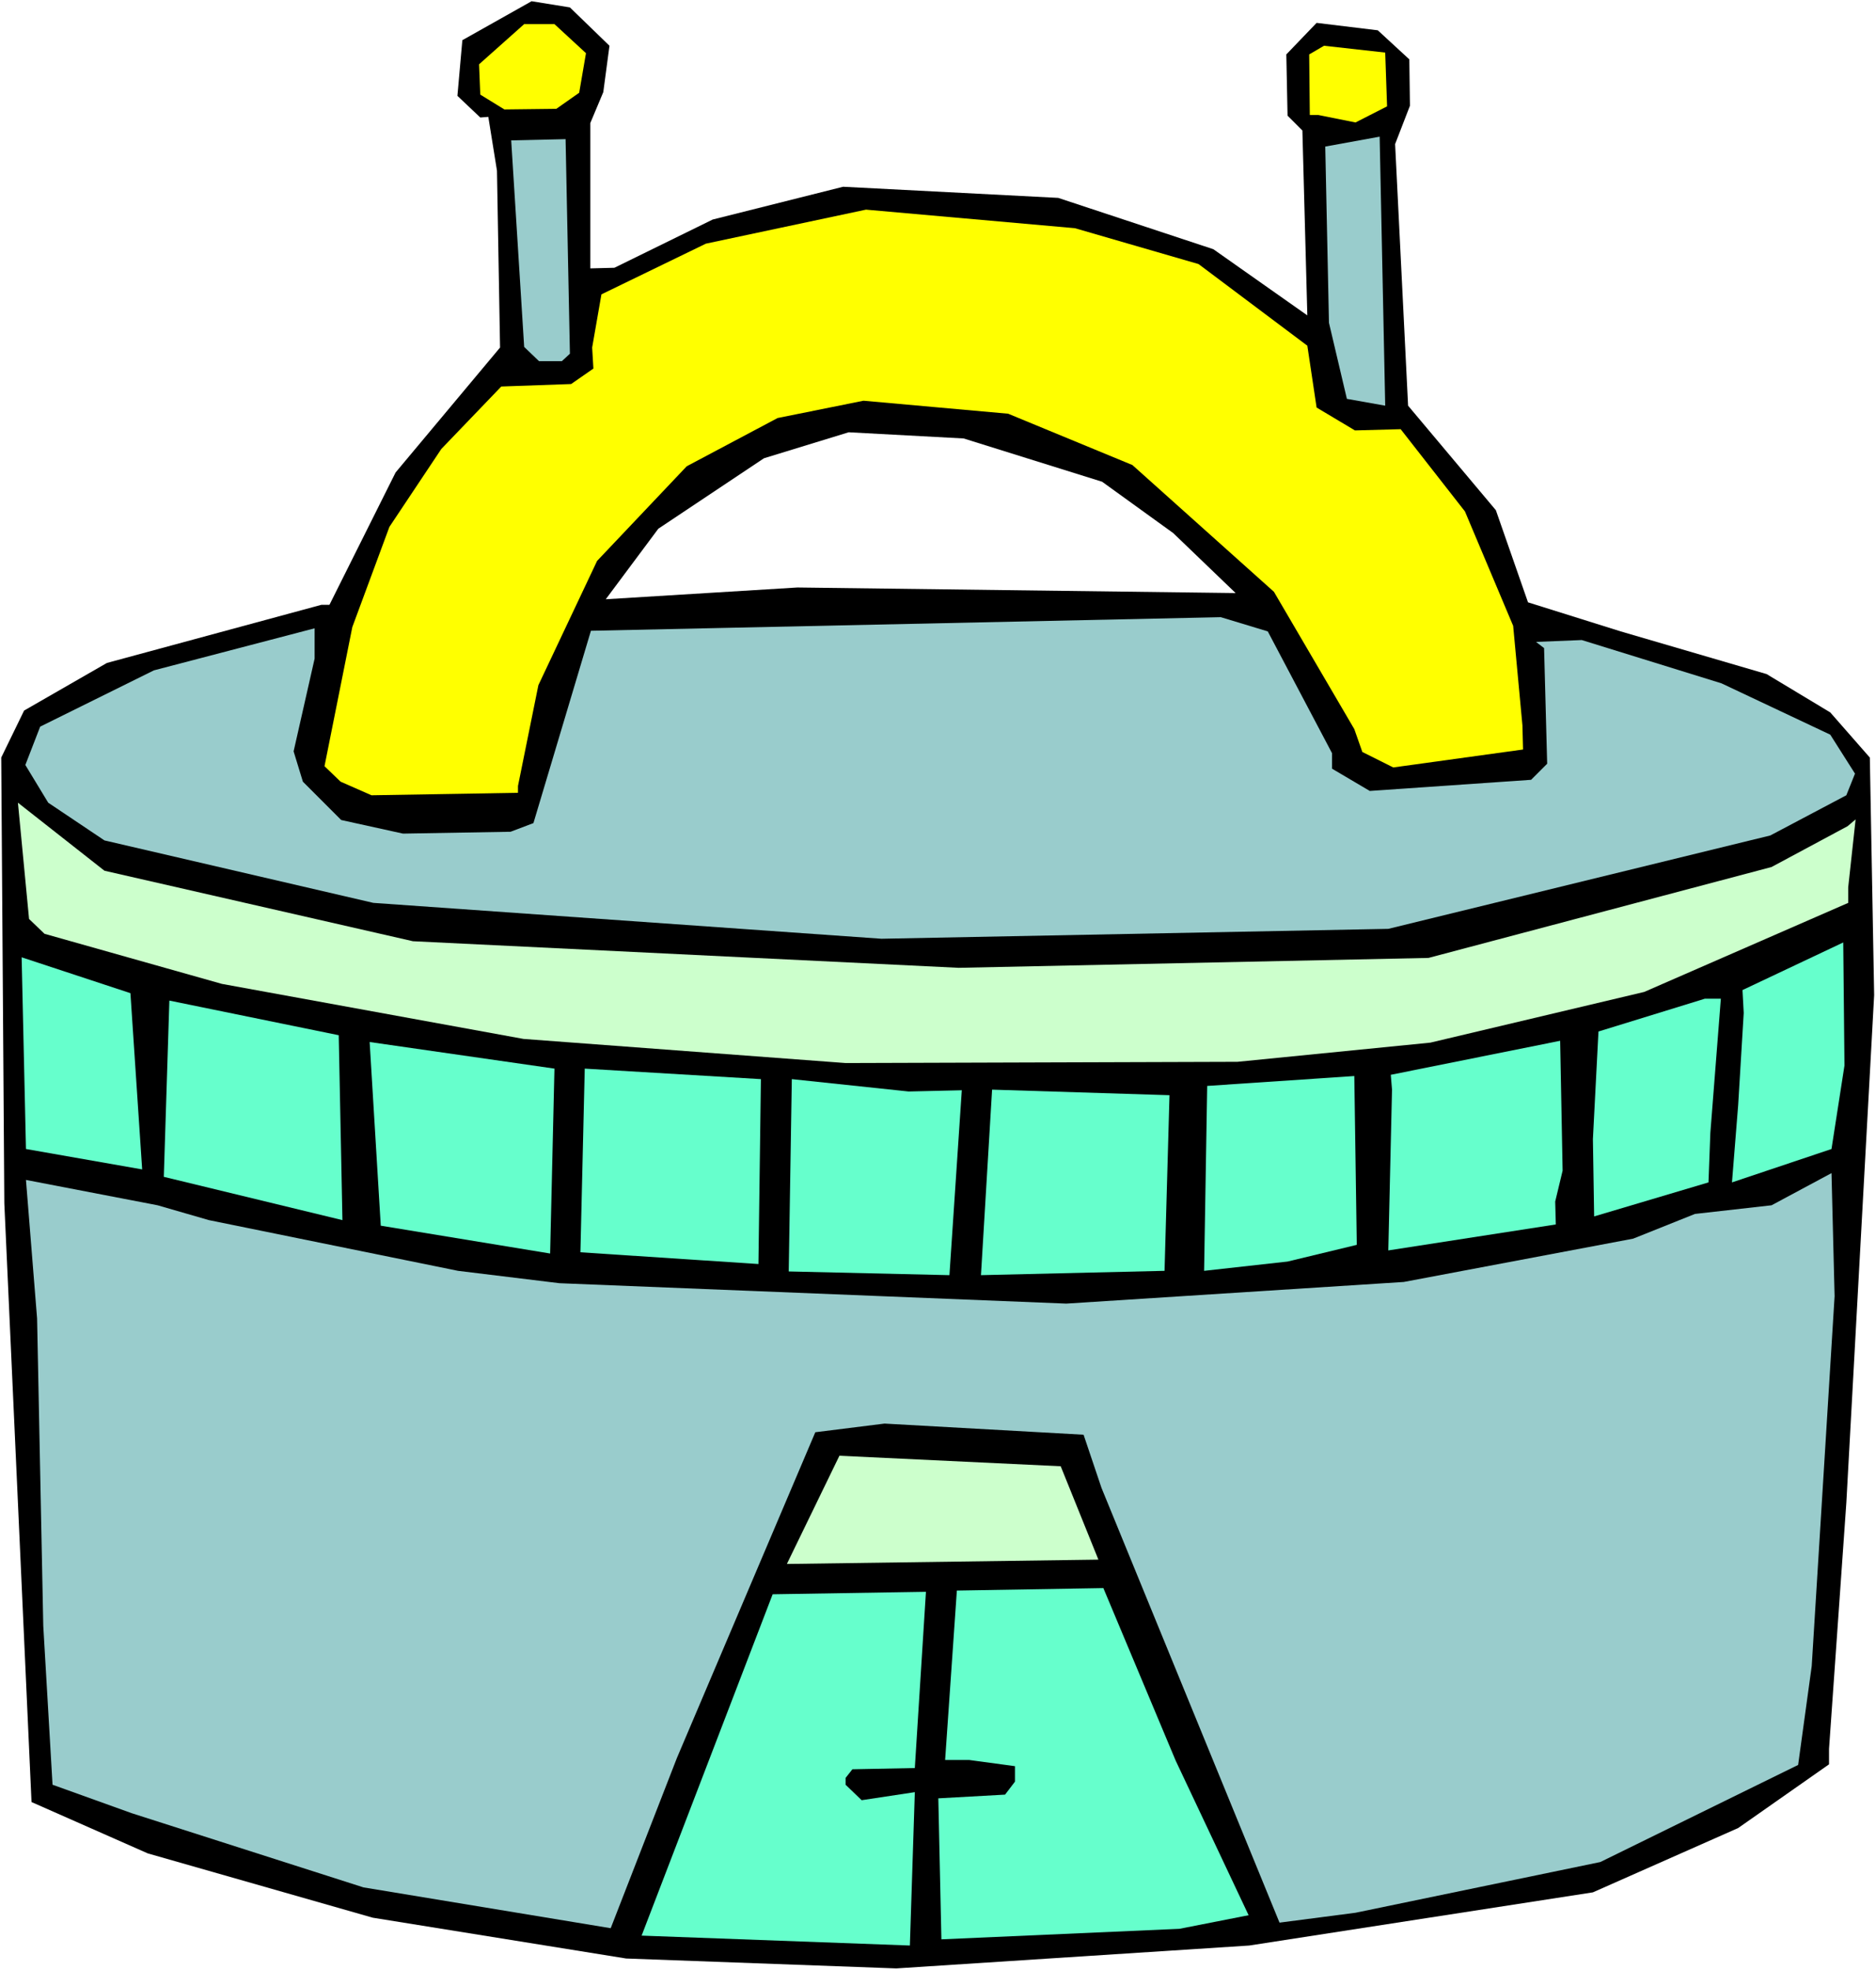
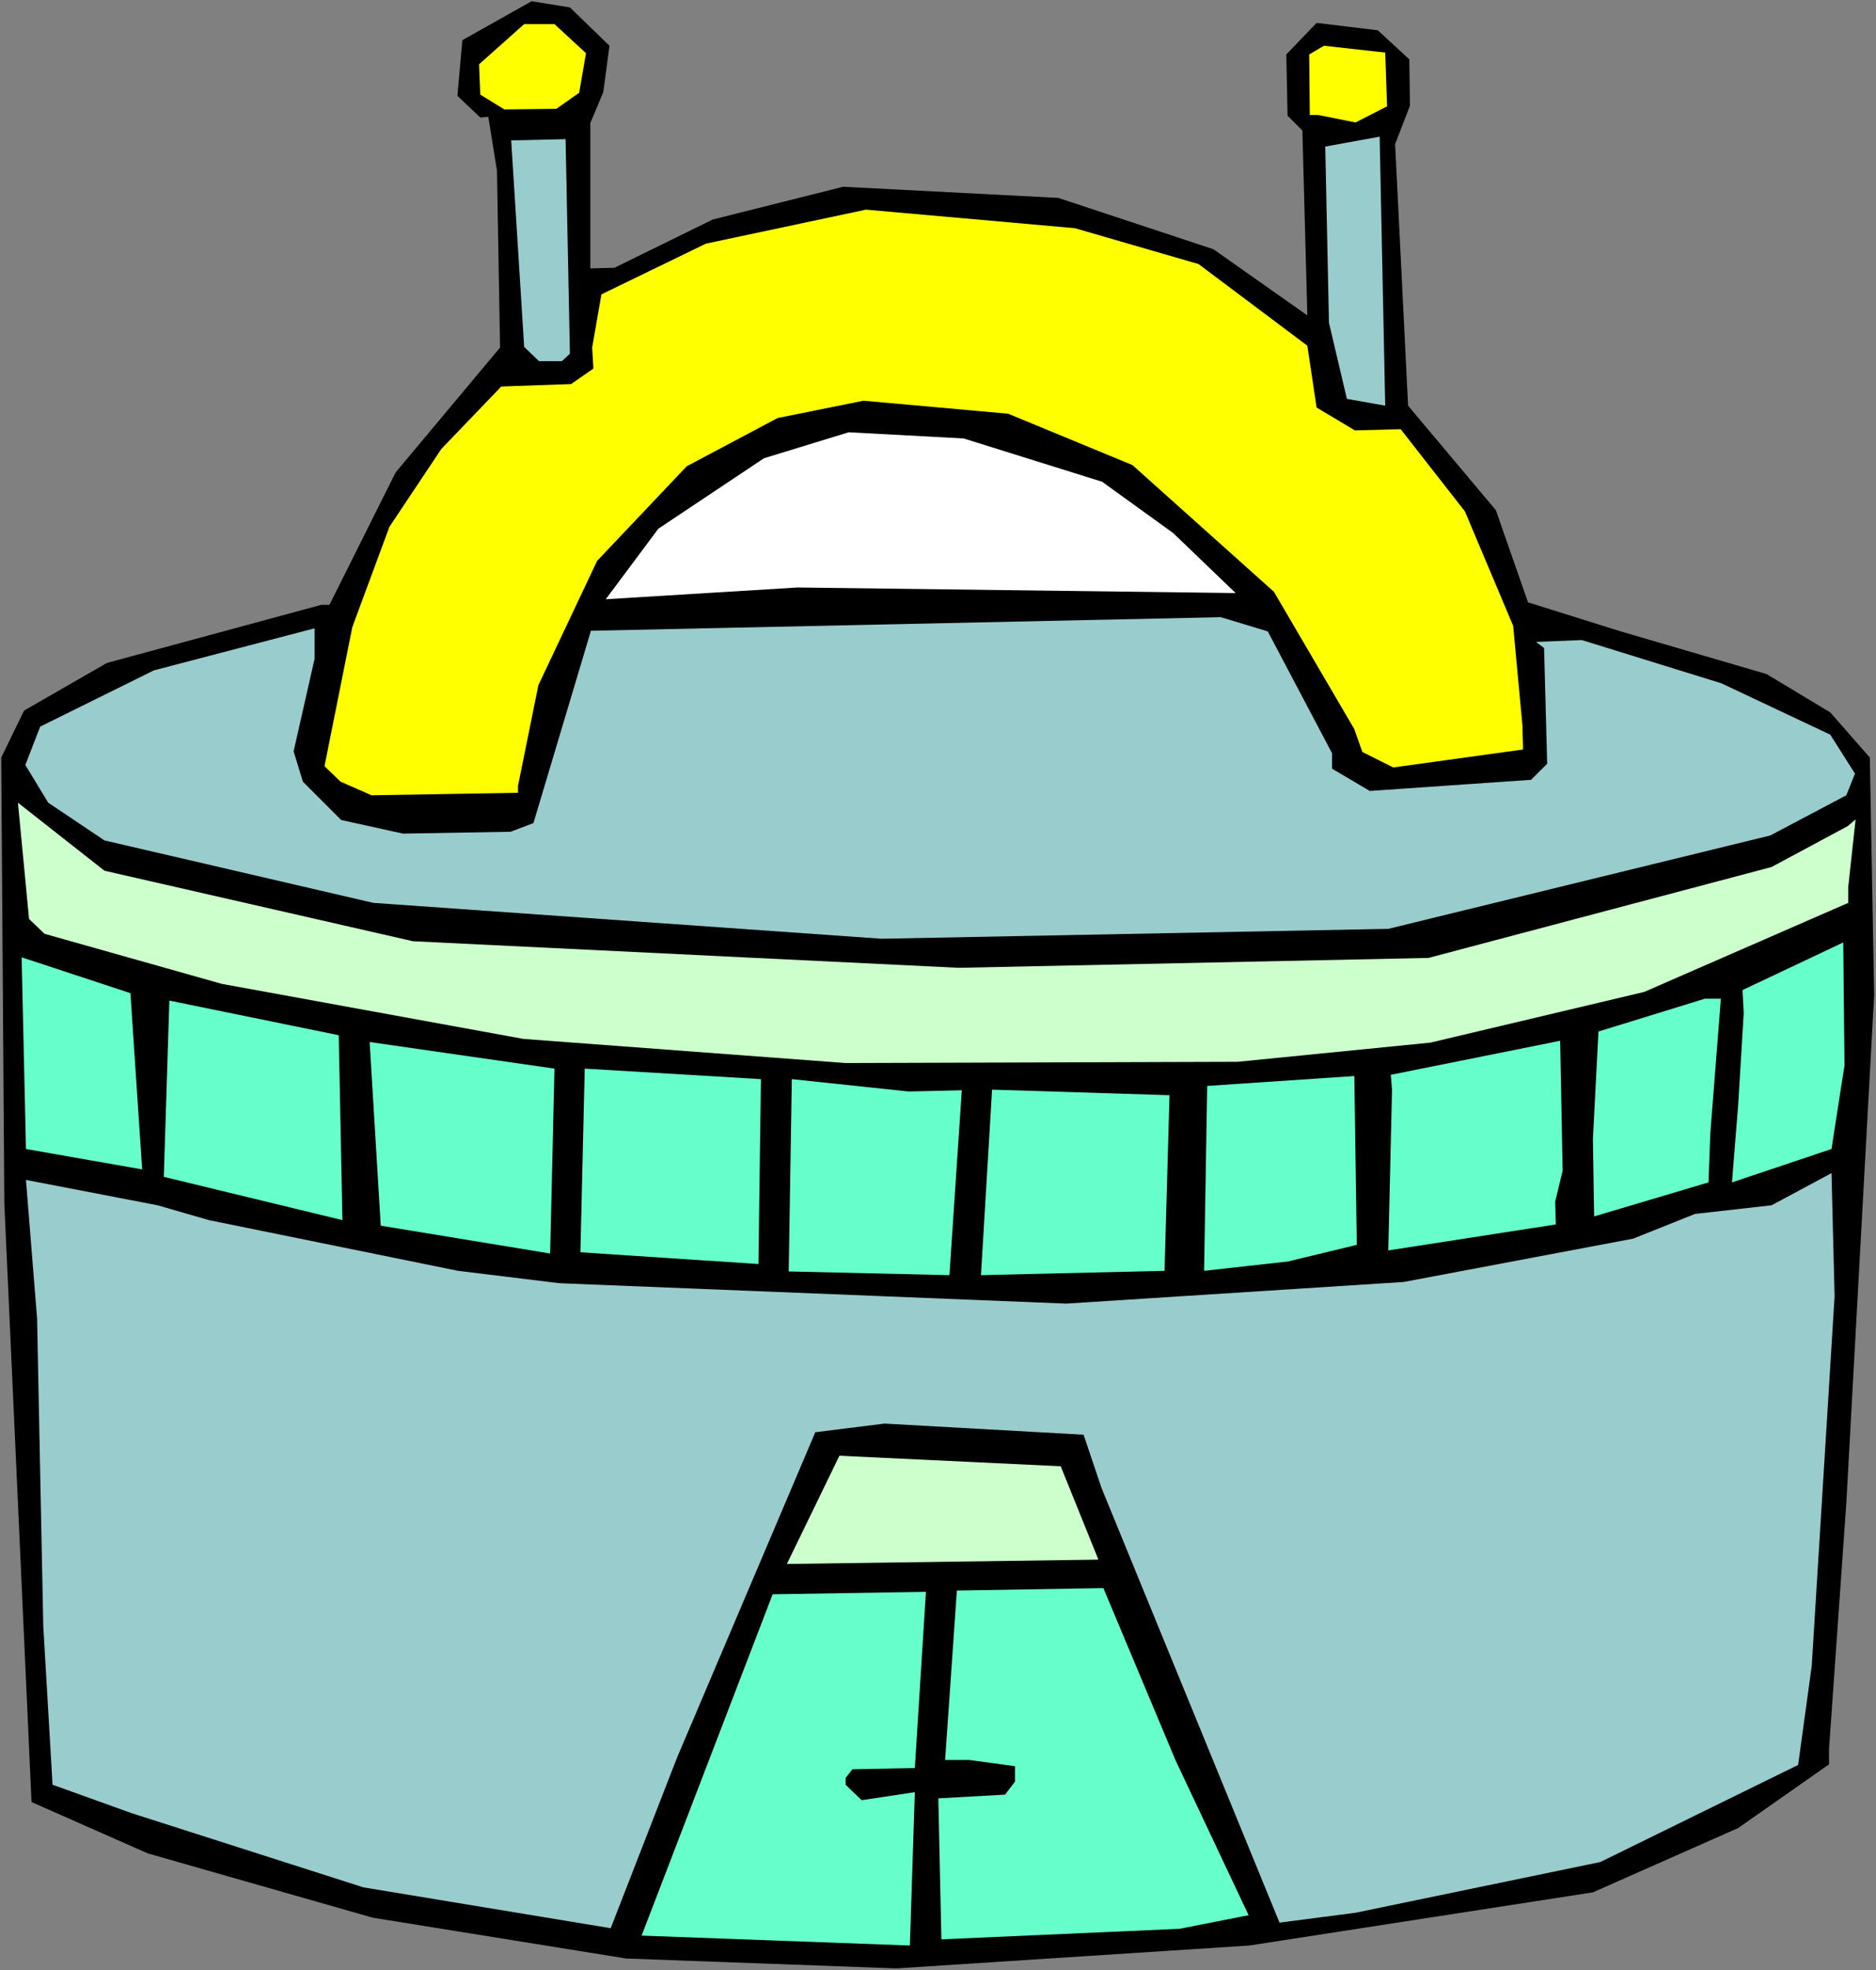
<svg xmlns="http://www.w3.org/2000/svg" xmlns:ns1="http://sodipodi.sourceforge.net/DTD/sodipodi-0.dtd" xmlns:ns2="http://www.inkscape.org/namespaces/inkscape" version="1.0" width="129.766mm" height="136.22mm" id="svg24" ns1:docname="Alien Building 18.wmf">
  <rect width="100%" height="100%" fill="#808080" stroke="none" />
  <ns1:namedview id="namedview24" pagecolor="#ffffff" bordercolor="#000000" borderopacity="0.25" ns2:showpageshadow="2" ns2:pageopacity="0.0" ns2:pagecheckerboard="0" ns2:deskcolor="#d1d1d1" ns2:document-units="mm" />
  <defs id="defs1">
    <pattern id="WMFhbasepattern" patternUnits="userSpaceOnUse" width="6" height="6" x="0" y="0" />
  </defs>
-   <path style="fill:#ffffff;fill-opacity:1;fill-rule:evenodd;stroke:none" d="M 0,514.848 H 490.455 V 0 H 0 Z" id="path1" />
  <path style="fill:#000000;fill-opacity:1;fill-rule:evenodd;stroke:none" d="m 159.337,11.958 -1.616,12.12 -3.394,8.08 v 37.975 l 6.302,-0.162 25.694,-12.605 34.098,-8.565 56.237,2.909 40.562,13.413 24.563,17.291 -1.293,-48.318 -3.878,-3.878 -0.323,-15.998 7.918,-8.241 15.998,1.939 8.242,7.595 0.162,12.12 -3.878,10.019 3.394,68.356 22.947,27.31 8.403,24.078 24.24,7.595 38.138,11.15 16.645,10.019 10.342,11.797 1.131,62.053 -7.272,132.671 -4.525,64.316 v 4.04 l -23.755,16.645 -37.976,16.806 -89.85,13.897 -92.273,5.979 -70.619,-2.586 L 97.445,501.113 38.622,484.306 8.242,470.894 1.131,314.468 0.323,197.956 6.302,185.675 27.957,173.232 84.032,158.042 h 2.101 l 17.291,-34.582 27.31,-32.643 -0.808,-46.217 -2.262,-14.059 -2.101,0.162 -5.979,-5.656 1.293,-14.544 18.099,-10.181 10.019,1.616 z" id="path2" />
  <path style="fill:#ffff00;fill-opacity:1;fill-rule:evenodd;stroke:none" d="m 153.197,13.897 -1.778,10.342 -5.979,4.202 -13.574,0.162 -6.302,-3.878 -0.323,-7.918 11.797,-10.504 h 7.918 z" id="path3" />
  <path style="fill:#ffff00;fill-opacity:1;fill-rule:evenodd;stroke:none" d="m 362.63,27.795 -8.242,4.202 -9.696,-1.939 h -2.262 l -0.162,-15.837 3.878,-2.262 15.998,1.778 z" id="path4" />
  <path style="fill:#99cccc;fill-opacity:1;fill-rule:evenodd;stroke:none" d="m 148.995,92.434 -2.101,1.939 h -5.979 l -3.878,-3.717 -3.394,-53.973 14.221,-0.323 z" id="path5" />
  <path style="fill:#99cccc;fill-opacity:1;fill-rule:evenodd;stroke:none" d="m 352.126,104.23 -4.686,-19.876 -0.97,-46.055 14.221,-2.586 1.454,70.295 z" id="path6" />
  <path style="fill:#ffff00;fill-opacity:1;fill-rule:evenodd;stroke:none" d="m 313.342,69.002 28.442,21.331 2.424,16.16 10.019,5.979 11.958,-0.323 16.806,21.492 12.605,29.895 2.424,26.017 0.162,6.302 -33.936,4.686 -8.08,-4.04 -2.101,-5.979 -21.008,-35.875 -37.006,-33.127 -32.482,-13.413 -37.814,-3.394 -22.462,4.525 -23.755,12.605 -23.432,24.724 -15.352,32.481 -5.333,26.34 v 1.778 l -38.299,0.646 -8.08,-3.555 -4.202,-4.04 7.272,-36.359 9.696,-26.179 13.574,-20.361 15.675,-16.321 18.261,-0.646 5.818,-4.04 -0.323,-5.494 2.424,-13.897 27.31,-13.251 41.854,-8.888 54.621,4.848 z" id="path7" />
  <path style="fill:#ffffff;fill-opacity:1;fill-rule:evenodd;stroke:none" d="m 288.132,125.884 18.584,13.413 16.322,15.675 -114.574,-1.454 -50.096,3.07 13.736,-18.422 27.634,-18.422 22.139,-6.787 30.058,1.616 z" id="path8" />
  <path style="fill:#99cccc;fill-opacity:1;fill-rule:evenodd;stroke:none" d="m 76.76,196.34 2.424,7.918 10.019,10.019 16.16,3.555 28.118,-0.485 5.979,-2.262 15.029,-50.257 164.67,-3.555 12.282,3.717 16.806,31.835 v 4.04 l 9.858,5.817 42.178,-2.909 4.202,-4.202 -0.808,-30.219 -2.101,-1.616 11.958,-0.485 36.522,11.312 28.442,13.413 6.464,10.181 -2.262,5.656 -19.877,10.504 -99.869,24.401 -132.512,2.586 -132.835,-9.373 -70.296,-16.321 -14.706,-9.857 -5.979,-9.857 3.878,-10.019 29.734,-14.705 42.016,-10.989 v 7.918 z" id="path9" />
  <path style="fill:#ccffcc;fill-opacity:1;fill-rule:evenodd;stroke:none" d="m 107.949,245.951 142.693,6.949 122.816,-2.586 89.688,-23.755 19.877,-10.665 2.101,-1.778 -1.939,17.776 v 4.04 l -53.328,23.27 -55.914,13.251 -50.419,5.01 -102.454,0.323 -84.194,-6.302 L 58.014,257.101 11.635,244.012 7.595,240.133 4.686,209.753 27.31,227.529 Z" id="path10" />
  <path style="fill:#66ffcc;fill-opacity:1;fill-rule:evenodd;stroke:none" d="m 37.168,305.58 -30.381,-5.333 -1.131,-50.095 28.442,9.373 z" id="path11" />
  <path style="fill:#66ffcc;fill-opacity:1;fill-rule:evenodd;stroke:none" d="m 478.82,300.247 -26.018,8.726 1.616,-20.2 1.454,-24.078 -0.323,-5.979 26.341,-12.443 0.323,32.158 z" id="path12" />
  <path style="fill:#66ffcc;fill-opacity:1;fill-rule:evenodd;stroke:none" d="m 89.526,318.831 -46.702,-11.312 1.454,-46.055 44.278,9.049 z" id="path13" />
  <path style="fill:#66ffcc;fill-opacity:1;fill-rule:evenodd;stroke:none" d="m 447.147,296.046 -0.485,12.928 -29.896,8.888 -0.323,-20.2 1.454,-28.118 27.795,-8.565 h 4.202 z" id="path14" />
  <path style="fill:#66ffcc;fill-opacity:1;fill-rule:evenodd;stroke:none" d="m 143.824,327.557 -44.278,-7.272 -2.909,-47.994 48.318,6.949 z" id="path15" />
  <path style="fill:#66ffcc;fill-opacity:1;fill-rule:evenodd;stroke:none" d="m 406.585,313.983 0.162,5.979 -43.794,6.787 0.97,-42.015 -0.323,-3.878 44.278,-8.888 0.646,33.935 z" id="path16" />
  <path style="fill:#66ffcc;fill-opacity:1;fill-rule:evenodd;stroke:none" d="m 198.283,330.304 -46.541,-3.07 1.131,-47.994 46.056,2.747 z" id="path17" />
  <path style="fill:#66ffcc;fill-opacity:1;fill-rule:evenodd;stroke:none" d="m 251.449,284.896 -3.232,48.318 -42.016,-0.97 0.808,-50.257 30.542,3.232 z" id="path18" />
  <path style="fill:#66ffcc;fill-opacity:1;fill-rule:evenodd;stroke:none" d="m 336.612,329.658 -21.816,2.424 0.808,-48.318 38.461,-2.586 0.646,44.116 z" id="path19" />
  <path style="fill:#66ffcc;fill-opacity:1;fill-rule:evenodd;stroke:none" d="m 304.454,332.082 -47.995,1.131 2.909,-48.479 46.379,1.454 z" id="path20" />
  <path style="fill:#99cccc;fill-opacity:1;fill-rule:evenodd;stroke:none" d="m 54.621,318.831 65.125,13.251 26.502,3.232 132.512,5.333 88.234,-5.656 59.954,-11.312 16.16,-6.464 20.038,-2.262 15.675,-8.403 0.808,32.158 -5.979,96.635 -3.555,25.856 -51.712,25.371 -63.994,13.251 -19.877,2.586 -46.541,-113.603 -4.686,-13.897 -52.035,-2.909 -18.099,2.262 L 176.952,459.421 159.661,503.86 95.021,493.194 34.421,473.803 13.736,466.369 11.312,424.839 9.696,344.525 6.787,308.327 41.208,314.953 Z" id="path21" />
  <path style="fill:#ccffcc;fill-opacity:1;fill-rule:evenodd;stroke:none" d="m 287.163,407.548 -81.446,1.131 13.736,-28.279 57.853,2.747 z" id="path22" />
  <path style="fill:#66ffcc;fill-opacity:1;fill-rule:evenodd;stroke:none" d="m 239.168,462.006 -16.322,0.323 -1.778,2.262 v 1.778 l 4.202,4.04 13.898,-2.101 -1.293,40.076 -70.134,-2.586 34.259,-89.202 40.077,-0.646 z" id="path23" />
  <path style="fill:#66ffcc;fill-opacity:1;fill-rule:evenodd;stroke:none" d="m 307.363,460.067 19.069,40.399 -18.099,3.555 -62.216,2.747 -0.808,-36.844 17.453,-0.97 2.586,-3.394 v -4.04 l -11.958,-1.616 h -6.302 l 3.07,-44.278 38.299,-0.646 z" id="path24" />
</svg>